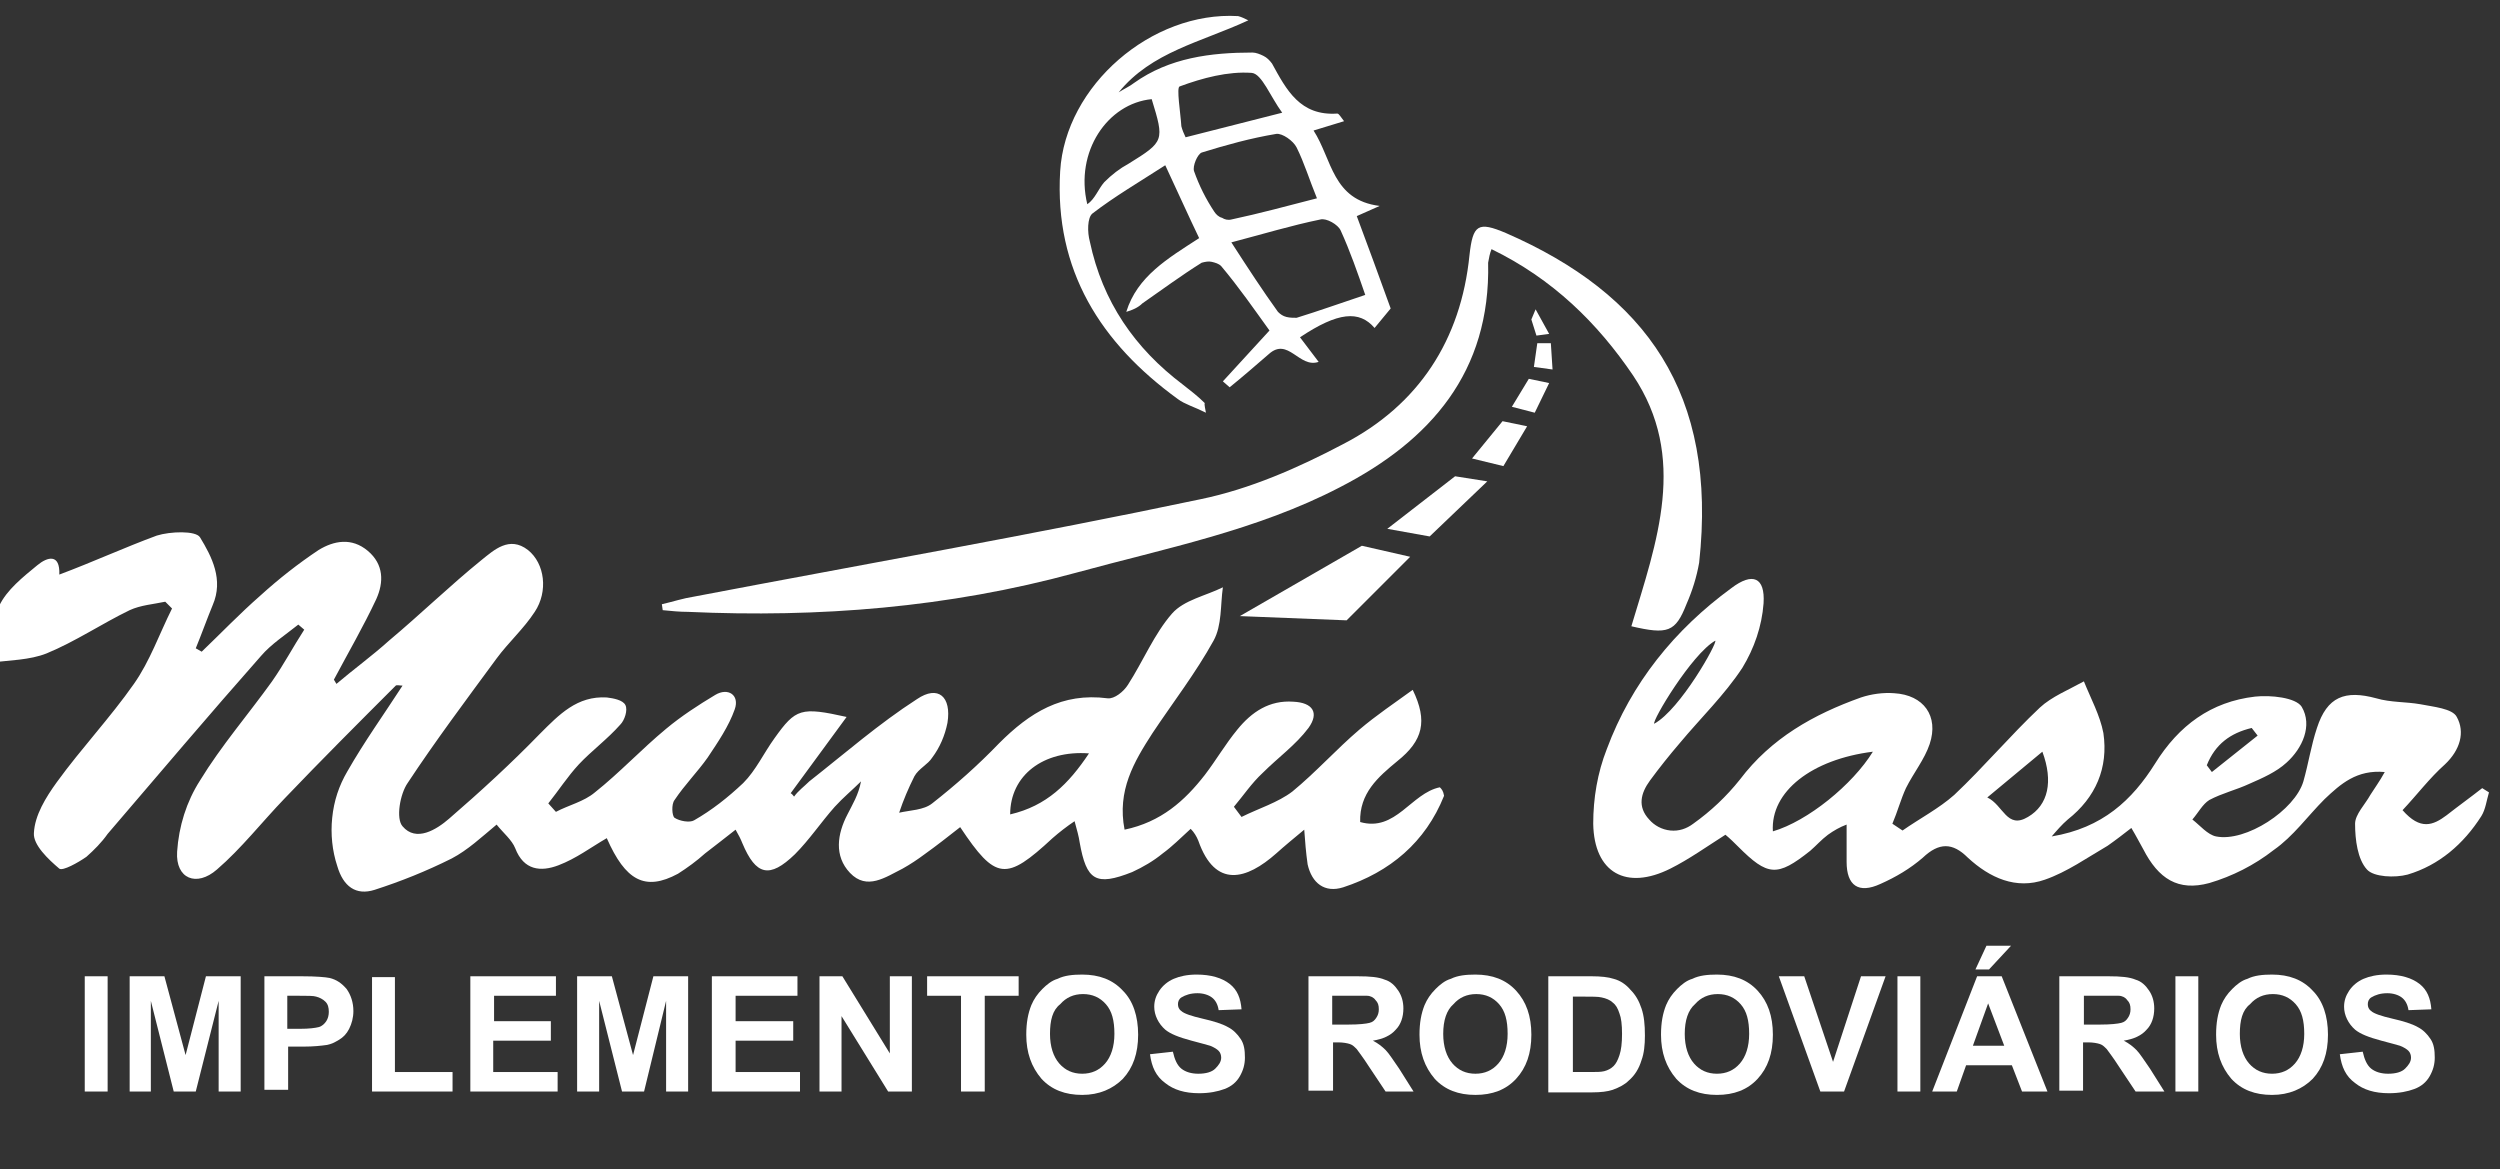
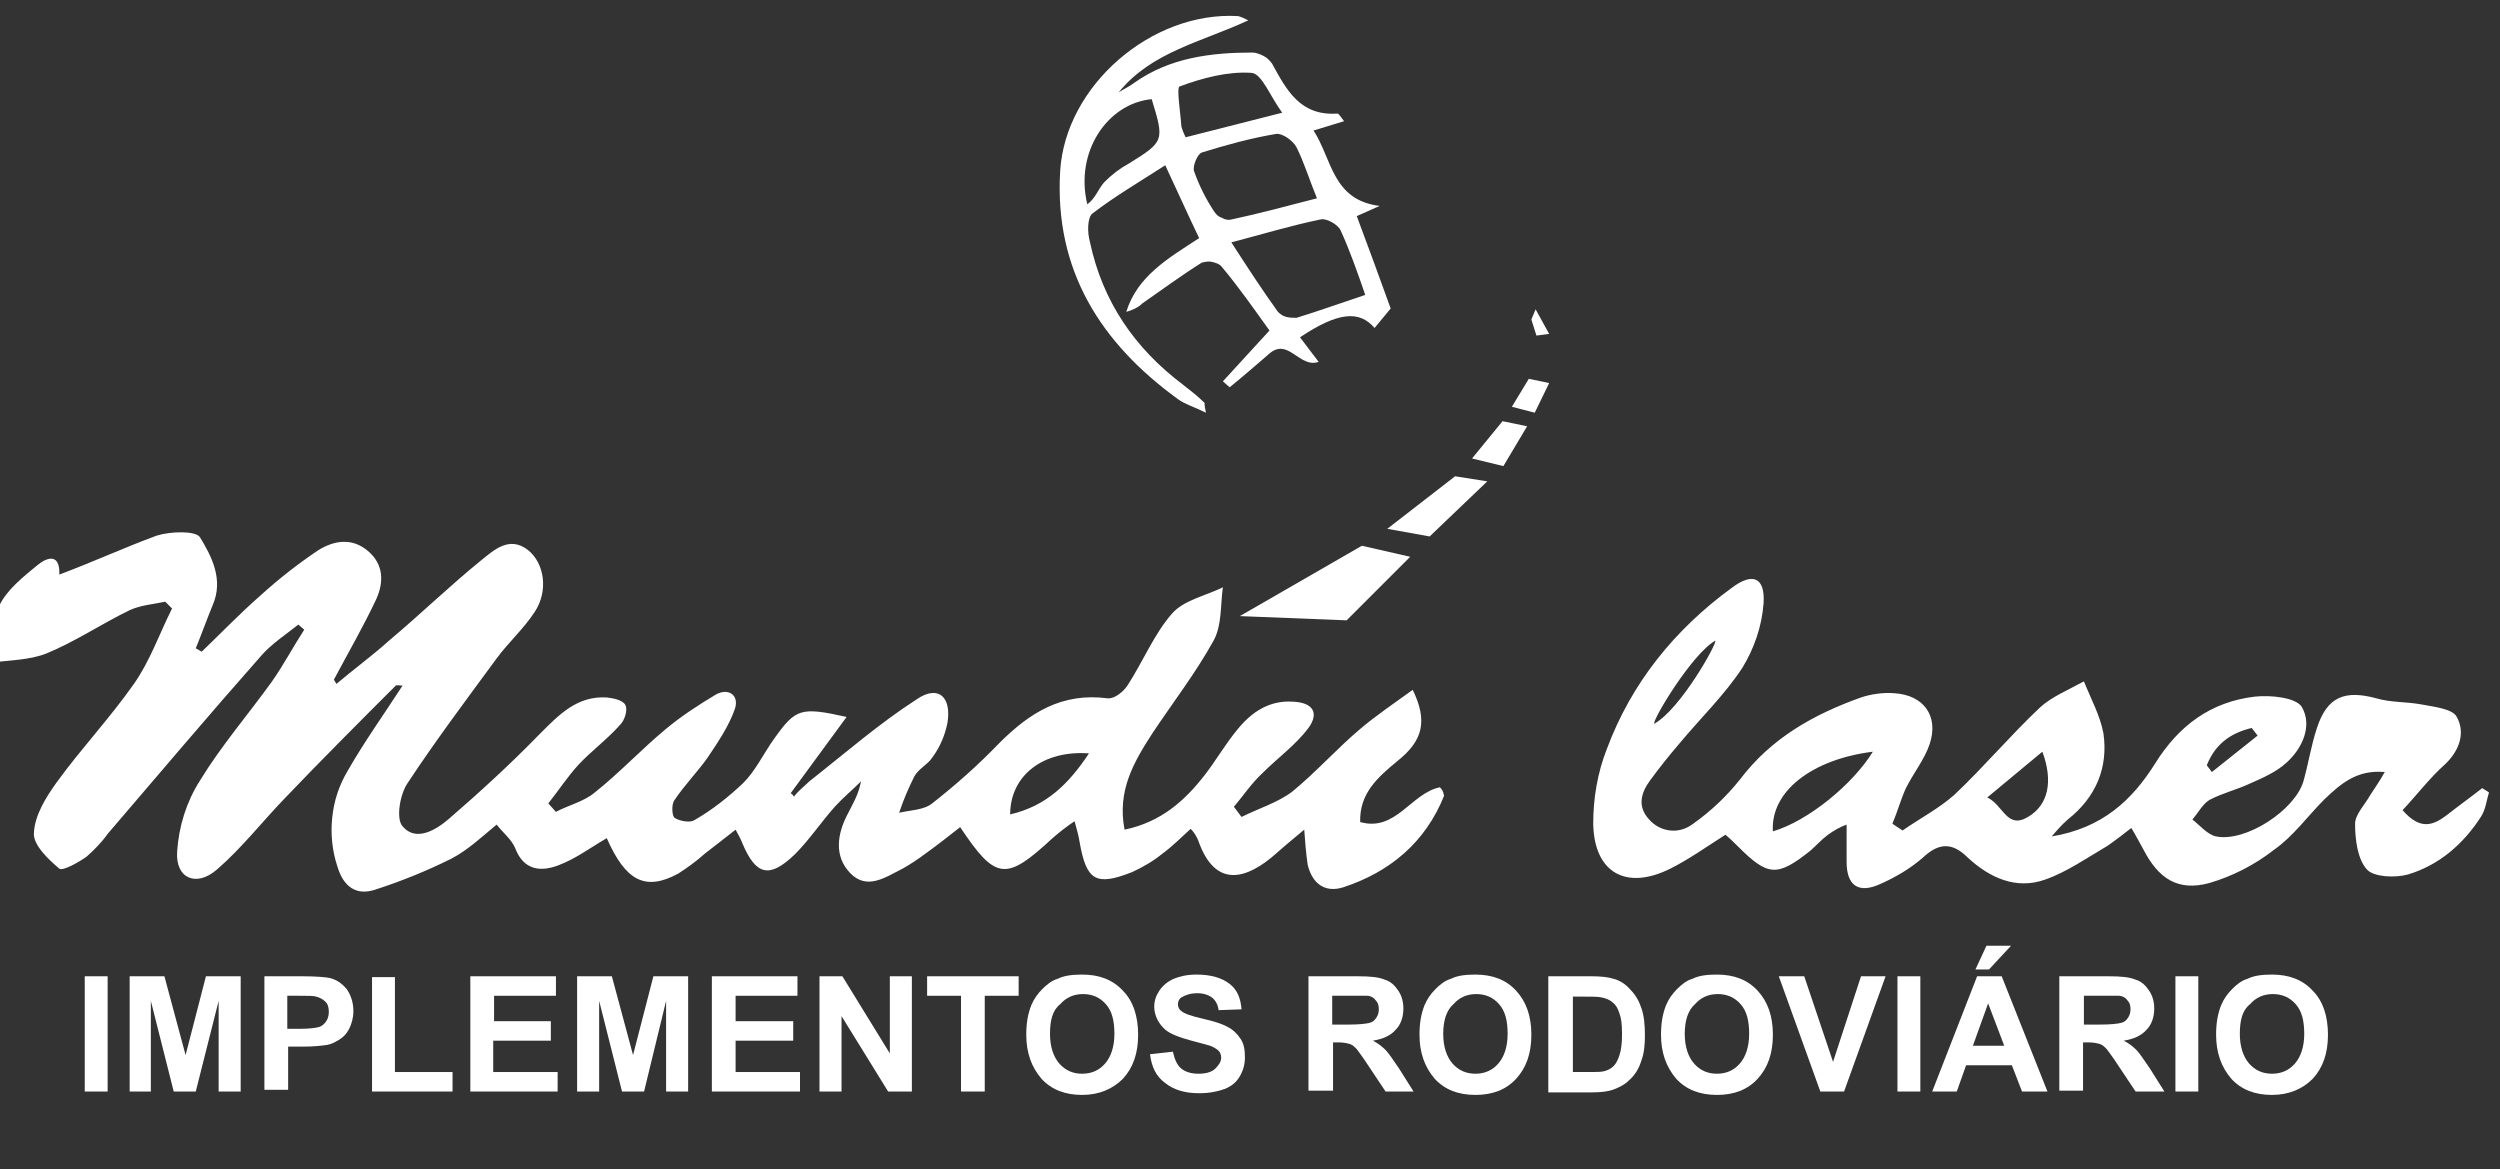
<svg xmlns="http://www.w3.org/2000/svg" version="1.1" id="Camada_1" x="0px" y="0px" viewBox="0 0 295 138" style="enable-background:new 0 0 295 138;" xml:space="preserve">
  <rect x="0" y="0" width="295" height="138" fill="#333333" stroke="none" />
  <style type="text/css">
	.st0{fill:none;}
	.st1{enable-background:new    ;}
	.st2{fill:#FFFFFF;}
</style>
  <rect x="6.7" y="112.9" class="st0" width="302" height="21" />
  <g class="st1">
    <path class="st2" d="M10,128.8v-13.6h2.7v13.6H10z" />
    <path class="st2" d="M15.3,128.8v-13.6h4.1l2.5,9.3l2.4-9.3h4.1v13.6h-2.6v-10.7l-2.7,10.7h-2.6l-2.7-10.7v10.7H15.3z" />
    <path class="st2" d="M31.2,128.8v-13.6h4.4c1.7,0,2.8,0.1,3.3,0.2c0.8,0.2,1.4,0.6,2,1.3c0.5,0.7,0.8,1.6,0.8,2.6   c0,0.8-0.2,1.5-0.5,2.1c-0.3,0.6-0.7,1-1.2,1.3c-0.5,0.3-0.9,0.5-1.4,0.6c-0.7,0.1-1.6,0.2-2.8,0.2h-1.8v5.1H31.2z M33.9,117.5v3.9   h1.5c1.1,0,1.8-0.1,2.2-0.2c0.4-0.1,0.7-0.4,0.9-0.7c0.2-0.3,0.3-0.7,0.3-1.1c0-0.5-0.1-0.9-0.4-1.2c-0.3-0.3-0.7-0.5-1.1-0.6   c-0.3-0.1-1-0.1-2-0.1H33.9z" />
    <path class="st2" d="M43.9,128.8v-13.5h2.7v11.2h6.8v2.3H43.9z" />
    <path class="st2" d="M55.5,128.8v-13.6h10.1v2.3h-7.3v3H65v2.3h-6.8v3.7h7.6v2.3H55.5z" />
    <path class="st2" d="M68.1,128.8v-13.6h4.1l2.5,9.3l2.4-9.3h4.1v13.6h-2.6v-10.7L76,128.8h-2.6l-2.7-10.7v10.7H68.1z" />
    <path class="st2" d="M84,128.8v-13.6h10.1v2.3h-7.3v3h6.8v2.3h-6.8v3.7h7.6v2.3H84z" />
    <path class="st2" d="M96.7,128.8v-13.6h2.7l5.6,9.1v-9.1h2.6v13.6h-2.8l-5.5-8.9v8.9H96.7z" />
    <path class="st2" d="M113.4,128.8v-11.3h-4v-2.3h10.8v2.3h-4v11.3H113.4z" />
    <path class="st2" d="M121.1,122.1c0-1.4,0.2-2.5,0.6-3.5c0.3-0.7,0.7-1.3,1.3-1.9c0.5-0.5,1.1-1,1.8-1.2c0.8-0.4,1.8-0.5,2.9-0.5   c2,0,3.6,0.6,4.8,1.9c1.2,1.2,1.8,3,1.8,5.2c0,2.2-0.6,3.9-1.8,5.2c-1.2,1.2-2.8,1.9-4.8,1.9c-2,0-3.6-0.6-4.8-1.9   C121.7,125.9,121.1,124.2,121.1,122.1z M123.9,122c0,1.5,0.4,2.7,1.1,3.5c0.7,0.8,1.6,1.2,2.7,1.2s2-0.4,2.7-1.2   c0.7-0.8,1.1-2,1.1-3.5c0-1.6-0.3-2.7-1-3.5c-0.7-0.8-1.6-1.2-2.7-1.2s-2,0.4-2.7,1.2C124.2,119.2,123.9,120.4,123.9,122z" />
    <path class="st2" d="M135.7,124.4l2.7-0.3c0.2,0.9,0.5,1.6,1,2c0.5,0.4,1.2,0.6,2,0.6c0.9,0,1.6-0.2,2-0.6c0.4-0.4,0.7-0.8,0.7-1.3   c0-0.3-0.1-0.6-0.3-0.8c-0.2-0.2-0.5-0.4-1-0.6c-0.3-0.1-1.1-0.3-2.2-0.6c-1.5-0.4-2.5-0.8-3.1-1.3c-0.8-0.7-1.3-1.7-1.3-2.7   c0-0.7,0.2-1.3,0.6-1.9c0.4-0.6,1-1.1,1.7-1.4c0.7-0.3,1.6-0.5,2.7-0.5c1.7,0,3,0.4,3.9,1.1c0.9,0.7,1.3,1.7,1.4,3l-2.7,0.1   c-0.1-0.7-0.4-1.2-0.8-1.5c-0.4-0.3-1-0.5-1.7-0.5c-0.8,0-1.4,0.2-1.9,0.5c-0.3,0.2-0.4,0.5-0.4,0.8c0,0.3,0.1,0.6,0.4,0.8   c0.3,0.3,1.2,0.6,2.5,0.9c1.3,0.3,2.3,0.6,3,1c0.6,0.3,1.1,0.8,1.5,1.4c0.4,0.6,0.5,1.3,0.5,2.2c0,0.8-0.2,1.5-0.6,2.2   c-0.4,0.7-1,1.2-1.8,1.5c-0.8,0.3-1.8,0.5-3,0.5c-1.7,0-3-0.4-4-1.2C136.4,127,135.9,125.9,135.7,124.4z" />
    <path class="st2" d="M154.4,128.8v-13.6h5.8c1.5,0,2.5,0.1,3.2,0.4c0.7,0.2,1.2,0.7,1.6,1.3s0.6,1.3,0.6,2.1c0,1-0.3,1.9-0.9,2.5   c-0.6,0.7-1.5,1.1-2.7,1.3c0.6,0.3,1.1,0.7,1.5,1.1c0.4,0.4,0.9,1.2,1.6,2.2l1.7,2.7h-3.3l-2-3c-0.7-1.1-1.2-1.7-1.4-2   c-0.3-0.3-0.5-0.5-0.8-0.6c-0.3-0.1-0.8-0.2-1.4-0.2h-0.6v5.7H154.4z M157.1,120.9h2c1.3,0,2.1-0.1,2.5-0.2s0.6-0.3,0.8-0.6   s0.3-0.6,0.3-1c0-0.5-0.1-0.8-0.4-1.1c-0.2-0.3-0.6-0.5-1-0.5c-0.2,0-0.9,0-2,0h-2.1V120.9z" />
    <path class="st2" d="M167.5,122.1c0-1.4,0.2-2.5,0.6-3.5c0.3-0.7,0.7-1.3,1.3-1.9c0.5-0.5,1.1-1,1.8-1.2c0.8-0.4,1.8-0.5,2.9-0.5   c2,0,3.6,0.6,4.8,1.9s1.8,3,1.8,5.2c0,2.2-0.6,3.9-1.8,5.2s-2.8,1.9-4.8,1.9c-2,0-3.6-0.6-4.8-1.9   C168.1,125.9,167.5,124.2,167.5,122.1z M170.3,122c0,1.5,0.4,2.7,1.1,3.5c0.7,0.8,1.6,1.2,2.7,1.2s2-0.4,2.7-1.2   c0.7-0.8,1.1-2,1.1-3.5c0-1.6-0.3-2.7-1-3.5s-1.6-1.2-2.7-1.2s-2,0.4-2.7,1.2C170.7,119.2,170.3,120.4,170.3,122z" />
    <path class="st2" d="M182.8,115.2h5c1.1,0,2,0.1,2.6,0.3c0.8,0.2,1.5,0.7,2,1.3c0.6,0.6,1,1.3,1.3,2.2s0.4,1.9,0.4,3.2   c0,1.1-0.1,2.1-0.4,2.9c-0.3,1-0.8,1.8-1.5,2.4c-0.5,0.5-1.1,0.8-1.9,1.1c-0.6,0.2-1.4,0.3-2.4,0.3h-5.2V115.2z M185.6,117.5v9h2   c0.8,0,1.3,0,1.7-0.1c0.4-0.1,0.8-0.3,1.1-0.6s0.5-0.7,0.7-1.3s0.3-1.4,0.3-2.5s-0.1-1.9-0.3-2.4c-0.2-0.6-0.4-1-0.8-1.3   c-0.3-0.3-0.8-0.5-1.3-0.6c-0.4-0.1-1.1-0.1-2.3-0.1H185.6z" />
    <path class="st2" d="M196,122.1c0-1.4,0.2-2.5,0.6-3.5c0.3-0.7,0.7-1.3,1.3-1.9c0.5-0.5,1.1-1,1.8-1.2c0.8-0.4,1.8-0.5,2.9-0.5   c2,0,3.6,0.6,4.8,1.9s1.8,3,1.8,5.2c0,2.2-0.6,3.9-1.8,5.2s-2.8,1.9-4.8,1.9c-2,0-3.6-0.6-4.8-1.9C196.6,125.9,196,124.2,196,122.1   z M198.8,122c0,1.5,0.4,2.7,1.1,3.5c0.7,0.8,1.6,1.2,2.7,1.2s2-0.4,2.7-1.2c0.7-0.8,1.1-2,1.1-3.5c0-1.6-0.3-2.7-1-3.5   s-1.6-1.2-2.7-1.2s-2,0.4-2.7,1.2C199.2,119.2,198.8,120.4,198.8,122z" />
    <path class="st2" d="M214.8,128.8l-4.9-13.6h3l3.4,10.1l3.3-10.1h2.9l-4.9,13.6H214.8z" />
    <path class="st2" d="M223.9,128.8v-13.6h2.7v13.6H223.9z" />
    <path class="st2" d="M241.6,128.8h-3l-1.2-3.1H232l-1.1,3.1h-2.9l5.3-13.6h2.9L241.6,128.8z M236.5,123.4l-1.9-5l-1.8,5H236.5z    M233.1,114.4l1.3-2.8h2.9l-2.6,2.8H233.1z" />
    <path class="st2" d="M243,128.8v-13.6h5.8c1.5,0,2.5,0.1,3.2,0.4c0.7,0.2,1.2,0.7,1.6,1.3s0.6,1.3,0.6,2.1c0,1-0.3,1.9-0.9,2.5   c-0.6,0.7-1.5,1.1-2.7,1.3c0.6,0.3,1.1,0.7,1.5,1.1c0.4,0.4,0.9,1.2,1.6,2.2l1.7,2.7H252l-2-3c-0.7-1.1-1.2-1.7-1.4-2   c-0.3-0.3-0.5-0.5-0.8-0.6c-0.3-0.1-0.8-0.2-1.4-0.2h-0.6v5.7H243z M245.8,120.9h2c1.3,0,2.1-0.1,2.5-0.2s0.6-0.3,0.8-0.6   s0.3-0.6,0.3-1c0-0.5-0.1-0.8-0.4-1.1c-0.2-0.3-0.6-0.5-1-0.5c-0.2,0-0.9,0-2,0h-2.1V120.9z" />
    <path class="st2" d="M256.7,128.8v-13.6h2.7v13.6H256.7z" />
    <path class="st2" d="M261.5,122.1c0-1.4,0.2-2.5,0.6-3.5c0.3-0.7,0.7-1.3,1.3-1.9c0.5-0.5,1.1-1,1.8-1.2c0.8-0.4,1.8-0.5,2.9-0.5   c2,0,3.6,0.6,4.8,1.9c1.2,1.2,1.8,3,1.8,5.2c0,2.2-0.6,3.9-1.8,5.2c-1.2,1.2-2.8,1.9-4.8,1.9c-2,0-3.6-0.6-4.8-1.9   C262.1,125.9,261.5,124.2,261.5,122.1z M264.3,122c0,1.5,0.4,2.7,1.1,3.5c0.7,0.8,1.6,1.2,2.7,1.2s2-0.4,2.7-1.2   c0.7-0.8,1.1-2,1.1-3.5c0-1.6-0.3-2.7-1-3.5c-0.7-0.8-1.6-1.2-2.7-1.2s-2,0.4-2.7,1.2C264.6,119.2,264.3,120.4,264.3,122z" />
-     <path class="st2" d="M276.1,124.4l2.7-0.3c0.2,0.9,0.5,1.6,1,2c0.5,0.4,1.2,0.6,2,0.6c0.9,0,1.6-0.2,2-0.6c0.4-0.4,0.7-0.8,0.7-1.3   c0-0.3-0.1-0.6-0.3-0.8c-0.2-0.2-0.5-0.4-1-0.6c-0.3-0.1-1.1-0.3-2.2-0.6c-1.5-0.4-2.5-0.8-3.1-1.3c-0.8-0.7-1.3-1.7-1.3-2.7   c0-0.7,0.2-1.3,0.6-1.9c0.4-0.6,1-1.1,1.7-1.4c0.7-0.3,1.6-0.5,2.7-0.5c1.7,0,3,0.4,3.9,1.1c0.9,0.7,1.3,1.7,1.4,3l-2.7,0.1   c-0.1-0.7-0.4-1.2-0.8-1.5c-0.4-0.3-1-0.5-1.7-0.5c-0.8,0-1.4,0.2-1.9,0.5c-0.3,0.2-0.4,0.5-0.4,0.8c0,0.3,0.1,0.6,0.4,0.8   c0.3,0.3,1.2,0.6,2.5,0.9c1.3,0.3,2.3,0.6,3,1c0.6,0.3,1.1,0.8,1.5,1.4c0.4,0.6,0.5,1.3,0.5,2.2c0,0.8-0.2,1.5-0.6,2.2   c-0.4,0.7-1,1.2-1.8,1.5c-0.8,0.3-1.8,0.5-3,0.5c-1.7,0-3-0.4-4-1.2C276.8,127,276.3,125.9,276.1,124.4z" />
  </g>
  <path class="st2" d="M224.5,98c2-1.4,4.3-2.6,6.1-4.2c3.5-3.3,6.6-7,10.1-10.3c1.4-1.3,3.4-2.1,5.2-3.1c0.8,2,1.9,4,2.3,6.1  c0.6,4.1-0.9,7.6-4.2,10.2c-0.7,0.6-1.3,1.3-1.9,2c6-1,9.5-4.3,12.2-8.6c2.8-4.5,6.6-7.3,11.8-7.9c1.8-0.2,4.8,0.1,5.5,1.2  c1.3,2.2,0.1,4.9-1.8,6.6c-1.2,1.1-2.8,1.8-4.4,2.5c-1.5,0.7-3.2,1.1-4.7,1.9c-0.8,0.5-1.3,1.5-2,2.3c0.9,0.7,1.8,1.8,2.8,2  c3.5,0.7,9.3-3.1,10.3-6.5c0.6-2.1,0.9-4.2,1.6-6.3c1.2-3.7,3.3-4.5,7-3.5c1.7,0.5,3.5,0.4,5.2,0.7c1.5,0.3,3.8,0.5,4.3,1.5  c1,1.8,0.4,3.9-1.4,5.6c-1.8,1.6-3.3,3.6-5,5.4c2.1,2.4,3.6,1.8,5.2,0.6c1.4-1.1,2.8-2.1,4.2-3.2l0.8,0.5c-0.3,1-0.4,2-0.9,2.8  c-2.1,3.3-5,5.8-8.7,6.9c-1.5,0.4-4,0.3-4.8-0.6c-1.1-1.2-1.4-3.5-1.4-5.4c0-1.1,1.2-2.3,1.8-3.4c0.5-0.8,1.1-1.6,1.7-2.7  c-3.3-0.3-5.2,1.4-7.1,3.2c-2,2-3.7,4.4-6,6c-2.3,1.8-4.9,3.1-7.6,3.9c-3.7,1-6-0.5-7.8-4c-0.4-0.7-0.8-1.5-1.4-2.5  c-0.9,0.7-1.8,1.4-2.8,2.1c-2.4,1.4-4.8,3.1-7.4,4c-3.4,1.2-6.5-0.2-9.1-2.6c-1.8-1.8-3.4-1.8-5.3,0c-1.5,1.3-3.2,2.3-5,3.1  c-2.6,1.2-4,0.2-4-2.6c0-1.3,0-2.6,0-4.4c-0.8,0.3-1.5,0.7-2.2,1.2c-0.8,0.6-1.4,1.3-2.1,1.9c-3.9,3.1-5,3-8.5-0.5  c-0.5-0.5-0.9-0.9-1.5-1.4c-2.2,1.4-4.3,2.9-6.5,4c-5.2,2.6-9,0.5-9.1-5.3c0-3,0.5-6,1.6-8.8c2.9-7.8,8-14.1,14.7-19  c2.5-1.9,4-1.3,3.8,1.8c-0.2,2.7-1.1,5.3-2.5,7.6c-2.1,3.2-4.9,5.9-7.4,8.9c-1.2,1.4-2.4,2.9-3.5,4.4c-1.1,1.5-1.5,3.1-0.1,4.6  c0.6,0.7,1.5,1.2,2.5,1.3s1.9-0.2,2.7-0.8c2.1-1.5,3.9-3.2,5.5-5.2c3.7-4.9,8.7-7.7,14.3-9.7c1.2-0.4,2.6-0.6,3.9-0.5  c3.5,0.2,5.3,2.7,4.2,6c-0.6,1.8-1.9,3.4-2.8,5.2c-0.6,1.3-1,2.8-1.6,4.2L224.5,98z M209.2,98.1c4.1-1.2,9.4-5.5,11.8-9.4  C213.8,89.6,208.9,93.4,209.2,98.1z M241,88.7l-6.5,5.4c1.9,0.9,2.3,3.8,4.8,2.3C241.7,95,242.3,92.2,241,88.7L241,88.7z   M266.4,86.8l-0.7-0.9c-2.5,0.6-4.3,1.9-5.3,4.4l0.6,0.8L266.4,86.8z M195.2,85.4c3.1-1.7,7.5-9.6,7.2-9.8  C199.6,77.2,194.9,85.1,195.2,85.4z" />
-   <path class="st2" d="M192.5,73.9c3-10,6.7-19.9,0.2-29.6c-4.2-6.2-9.5-11.4-16.7-14.9c-0.2,0.5-0.3,1-0.4,1.6  c0.3,12.9-6.8,21-17.5,26.5c-9.8,5.1-20.6,7.2-31.2,10.1c-15,4.1-30.3,5.3-45.7,4.6c-1,0-2-0.1-3-0.2l-0.1-0.7  c1.3-0.3,2.5-0.7,3.8-0.9c19.9-3.8,39.9-7.3,59.8-11.5c5.8-1.2,11.5-3.7,16.8-6.5c8.9-4.6,13.9-12.3,14.9-22.3c0.4-3.6,1-4,4.3-2.6  c16.5,7.2,25,18.9,22.8,38.9c-0.3,1.7-0.8,3.3-1.5,4.9C197.7,74.6,196.8,74.9,192.5,73.9z" />
  <path class="st2" d="M142.3,48.7c-1.4-0.7-2.5-1-3.3-1.6c-9.1-6.6-14.6-15.2-13.9-26.9c0.6-10.1,10.8-18.9,21-18.3  c0.4,0.1,0.8,0.3,1.2,0.5c-5.6,2.6-11.4,3.7-15.3,8.5c0.6-0.4,1.3-0.7,1.8-1.1c4.2-3,9.1-3.6,14-3.6c0.4,0,0.9,0.2,1.3,0.4  c0.4,0.2,0.7,0.5,1,0.9c1.7,3.1,3.3,6.2,7.7,5.9c0.2,0,0.4,0.4,0.8,0.9l-3.6,1.1c2.2,3.4,2.2,8.2,7.8,8.9l-2.7,1.2  c1.3,3.5,2.6,7,4,10.9l-1.9,2.3c-1.8-2.1-4.3-1.9-8.8,1.1l2.2,2.9c-2.3,0.8-3.6-3-5.9-0.9c-1.5,1.3-3,2.6-4.6,3.9l-0.8-0.7l5.5-6  c-1.8-2.5-3.6-5.1-5.7-7.6c-0.3-0.3-0.7-0.4-1.1-0.5c-0.4-0.1-0.8,0-1.2,0.1c-2.4,1.5-4.7,3.2-7,4.8c-0.5,0.5-1.2,0.8-1.9,1  c1.3-4.2,4.9-6.3,8.6-8.7c-1.3-2.7-2.5-5.4-4-8.6c-3.1,2-6,3.7-8.6,5.7c-0.6,0.5-0.6,2.2-0.3,3.3c1.5,7.1,5.3,12.6,11,16.9  c0.9,0.7,1.8,1.4,2.6,2.2C142.1,47.5,142.1,47.7,142.3,48.7z M161.1,34.8c-0.9-2.6-1.8-5.2-2.9-7.6c-0.3-0.7-1.7-1.5-2.4-1.3  c-3.4,0.7-6.7,1.7-10.5,2.7c2,3.1,3.7,5.7,5.5,8.2c0.3,0.3,0.6,0.5,1,0.6c0.4,0.1,0.8,0.1,1.2,0.1C155.6,36.7,158.1,35.8,161.1,34.8  z M155.4,23.4c-0.9-2.2-1.5-4.2-2.4-6c-0.4-0.8-1.7-1.7-2.4-1.6c-3,0.5-5.9,1.3-8.8,2.2c-0.5,0.2-1.1,1.6-0.9,2.2  c0.6,1.7,1.4,3.3,2.4,4.8c0.2,0.3,0.5,0.6,0.9,0.7c0.3,0.2,0.7,0.3,1.1,0.2C148.6,25.2,151.9,24.3,155.4,23.4z M151.3,13.3  c-1.4-1.9-2.4-4.6-3.6-4.7c-2.8-0.2-5.8,0.6-8.5,1.6c-0.4,0.1,0.1,3.1,0.2,4.7c0.1,0.4,0.3,0.9,0.5,1.3L151.3,13.3z M135.9,11.7  c-5.2,0.5-9.1,6.2-7.6,12.4c0.9-0.6,1.3-1.8,2-2.6c0.9-0.9,1.8-1.6,2.9-2.2C137.4,16.7,137.4,16.6,135.9,11.7z" />
  <path class="st2" d="M146.3,72.7l14.4-8.3l5.7,1.3l-7.5,7.5L146.3,72.7z" />
  <path class="st2" d="M163.7,62.4l8-6.2l3.8,0.6l-6.8,6.5L163.7,62.4z" />
  <path class="st2" d="M173.7,54.1l3.6-4.4l2.9,0.6l-2.8,4.7L173.7,54.1z" />
  <path class="st2" d="M178.4,48l2-3.3l2.4,0.5l-1.7,3.5L178.4,48z" />
-   <path class="st2" d="M181,43.3l0.4-2.8l1.6,0l0.2,3.1L181,43.3z" />
  <path class="st2" d="M181.2,36.5l1.6,2.9l-1.5,0.2l-0.6-1.9L181.2,36.5z" />
  <path class="st2" d="M169.9,92.9c-3.4,0.7-5.2,5.3-9.4,4.1c-0.1-3.4,2.1-5.3,4.4-7.2c3-2.4,3.6-4.7,1.8-8.4c-2.2,1.6-4.3,3-6.3,4.7  c-2.7,2.3-5.1,5-7.9,7.3c-1.7,1.3-4,2-6,3l-0.9-1.2c1.1-1.3,2.1-2.8,3.4-4c1.8-1.8,3.9-3.3,5.4-5.3c1.3-1.8,0.5-3-1.8-3.1  c-2.8-0.2-4.9,1.2-6.6,3.3c-1.4,1.7-2.5,3.6-3.8,5.3c-2.4,3.1-5.2,5.6-9.5,6.5c-0.9-4.6,1.1-8,3.3-11.4c2.4-3.6,5.1-7.1,7.2-10.9  c1-1.8,0.8-4.2,1.1-6.3c-2,1-4.6,1.5-6,3.1c-2.1,2.4-3.4,5.6-5.2,8.4c-0.5,0.8-1.6,1.7-2.4,1.6c-5.4-0.7-9.2,1.7-12.8,5.3  c-2.5,2.6-5.1,4.9-7.9,7.1c-1,0.8-2.6,0.8-3.9,1.1c0.5-1.5,1.1-2.9,1.8-4.3c0.5-0.9,1.6-1.4,2.1-2.2c0.9-1.2,1.5-2.6,1.8-4.1  c0.5-3.1-1.1-4.5-3.6-2.8c-4.5,2.9-8.5,6.4-12.7,9.7c-0.6,0.6-1.3,1.1-1.8,1.8c-0.1-0.1-0.2-0.3-0.4-0.4l6.6-9c-5.4-1.2-6-1-8.5,2.5  c-1.3,1.8-2.2,3.8-3.7,5.3c-1.8,1.7-3.7,3.2-5.8,4.4c-0.5,0.3-1.7,0.1-2.3-0.3c-0.3-0.2-0.4-1.6,0-2.1c1.2-1.8,2.7-3.3,3.9-5  c1.2-1.8,2.5-3.7,3.2-5.7c0.6-1.7-0.8-2.6-2.3-1.7c-2,1.2-4,2.5-5.8,4c-2.9,2.4-5.5,5.2-8.4,7.5c-1.3,1.1-3.1,1.5-4.6,2.3l-0.9-1  c1.2-1.5,2.3-3.2,3.6-4.6c1.5-1.6,3.4-3,4.9-4.7c0.5-0.5,0.9-1.7,0.6-2.3c-0.3-0.6-1.4-0.8-2.2-0.9c-3.5-0.2-5.6,2-7.9,4.3  c-3.4,3.5-7,6.8-10.7,10c-1.5,1.3-3.9,2.8-5.5,0.9c-0.8-0.9-0.3-3.8,0.6-5.1c3.3-5,6.9-9.8,10.5-14.7c1.4-1.9,3.2-3.5,4.5-5.5  c1.6-2.4,1.2-5.7-0.8-7.3c-2.2-1.7-4,0-5.5,1.2c-3.7,3-7.2,6.4-10.9,9.5c-2,1.8-4.2,3.4-6.2,5.1l-0.3-0.5c1.7-3.2,3.5-6.3,5-9.5  c0.9-2,0.9-4.1-1-5.7c-1.9-1.6-4-1.2-5.8-0.1c-2.4,1.6-4.7,3.4-6.9,5.4c-2.4,2.1-4.6,4.4-6.9,6.6l-0.7-0.4c0.7-1.7,1.3-3.4,2-5.1  c1.3-3-0.1-5.7-1.5-8c-0.5-0.8-3.5-0.7-5.1-0.2C14.7,64.6,11,66.3,7,67.8c0.1-2.5-1.4-2.1-2.6-1.1c-1.7,1.4-3.6,2.9-4.5,4.8  c-0.9,1.9-0.8,4.4-1.1,6.7c2.3-0.3,4.7-0.3,6.7-1.1c3.4-1.4,6.5-3.5,9.8-5.1c1.3-0.6,2.8-0.7,4.2-1l0.8,0.8c-1.5,3-2.6,6.2-4.5,8.9  c-2.8,4-6.2,7.6-9.1,11.6c-1.3,1.8-2.6,3.9-2.7,6c-0.1,1.4,1.7,3.1,3,4.2c0.4,0.3,2.2-0.7,3.2-1.4c0.9-0.8,1.8-1.7,2.5-2.7  c6-7,12-14.1,18.1-21c1.2-1.4,2.9-2.5,4.4-3.7l0.7,0.6c-1.3,2-2.4,4.1-3.8,6.1c-2.8,3.9-6,7.6-8.5,11.7c-1.6,2.5-2.5,5.4-2.7,8.4  c-0.2,3.2,2.3,4.2,4.7,2.1c2.9-2.5,5.3-5.6,8-8.4c4.3-4.5,8.7-8.9,13.1-13.3c0.1-0.1,0.5,0,0.8,0c-2.2,3.4-4.5,6.6-6.5,10.1  c-1,1.7-1.6,3.5-1.8,5.5c-0.2,1.9,0,3.9,0.6,5.7c0.7,2.4,2.2,3.5,4.4,2.8c3.1-1,6.1-2.2,9.1-3.7c1.9-1,3.5-2.5,5.3-4  c0.8,1,1.8,1.8,2.2,2.8c1,2.6,3,2.8,5.1,2c2.1-0.8,3.8-2.1,5.7-3.2c2.2,5,4.5,6.3,8.4,4.2c1.1-0.7,2.2-1.5,3.2-2.4  c1.2-0.9,2.3-1.8,3.6-2.8c0.4,0.7,0.6,1.1,0.8,1.6c1.6,3.8,3.2,4.2,6.2,1.3c1.7-1.7,3.1-3.8,4.7-5.6c1-1.1,2.1-2,3.1-3  c-0.3,1.6-1,2.7-1.6,3.9c-1.2,2.3-1.6,4.9,0.3,6.9c2,2.1,4.2,0.5,6.2-0.5c0.9-0.5,1.8-1.1,2.6-1.7c1.4-1,2.8-2.1,4.2-3.2  c4.2,6.3,5.4,6.4,10.9,1.3c0.8-0.7,1.7-1.4,2.6-2c0.3,1.1,0.5,1.8,0.6,2.5c0.8,4.5,1.9,5.2,6.2,3.5c1.3-0.6,2.5-1.3,3.6-2.2  c1.1-0.8,2.1-1.8,3.3-2.9c0.4,0.4,0.7,0.9,0.9,1.4c2,5.7,5.7,4.6,9.2,1.5c1-0.9,2.1-1.8,3.3-2.8c0.1,1.4,0.2,2.7,0.4,4.1  c0.5,2.2,2,3.4,4.2,2.7c5.5-1.8,9.7-5.3,11.9-10.8C170.3,93.3,170.1,93.1,169.9,92.9z M119.2,96.1c0-4.6,3.9-7.6,9.3-7.2  C126.1,92.5,123.5,95.1,119.2,96.1z" />
</svg>